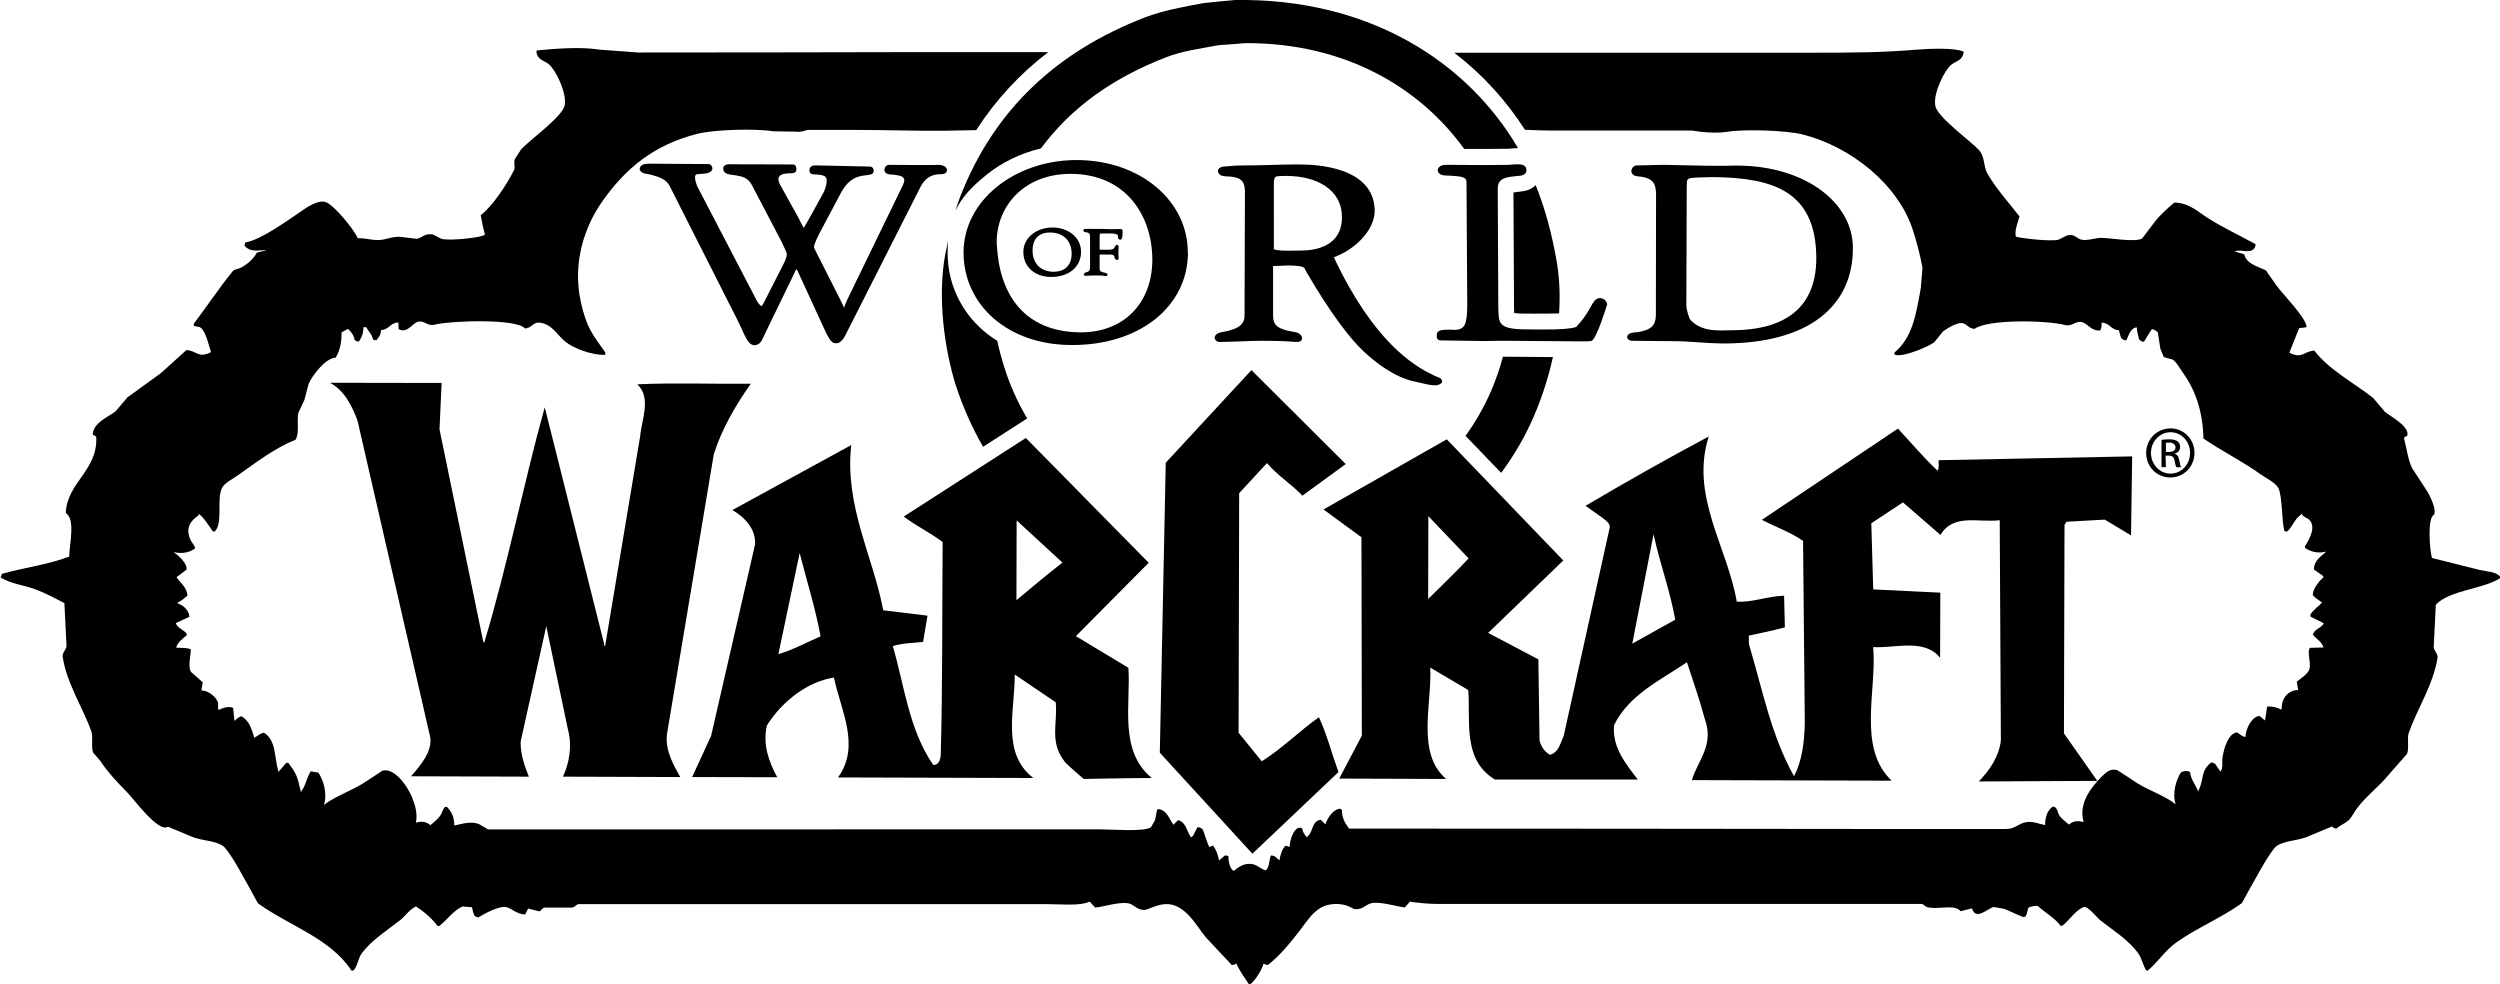
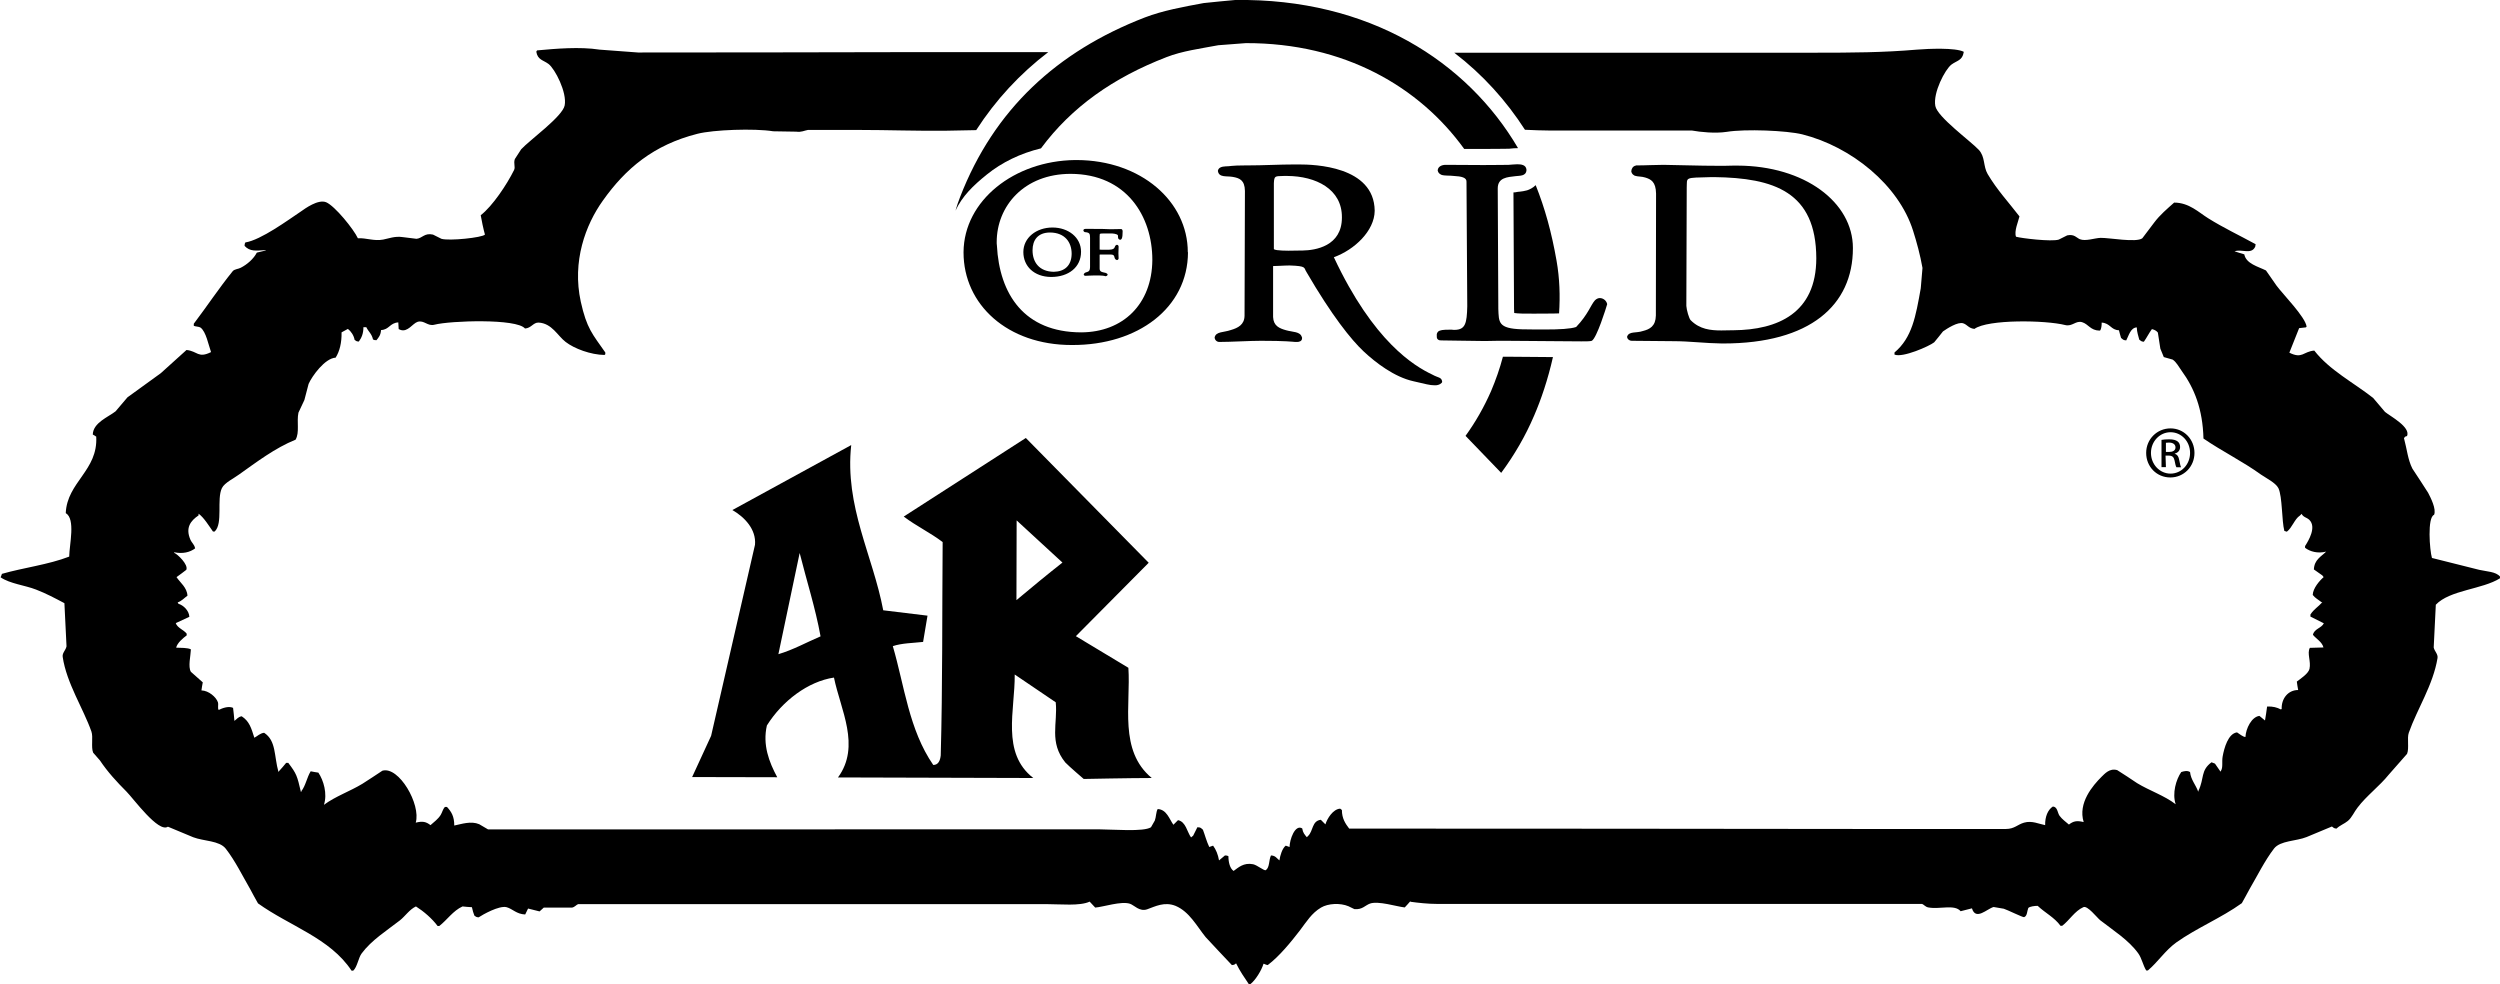
<svg xmlns="http://www.w3.org/2000/svg" xml:space="preserve" style="enable-background:new 0 0 1304.3 513.4;" viewBox="0 0 1304.3 513.4" y="0px" x="0px" id="Layer_1" version="1.1">
  <path d="M1304.3,301.7v-0.9c-2.2-2.6-6.9-2.6-10.8-3.5c-8.2-2.1-16.5-4.1-24.7-6.2c-1.2-4-2.5-21.2,1.1-22.5c1.3-3-1.8-9-3.1-11.5  c-2.7-4.2-5.4-8.4-8.2-12.6c-2.4-4.7-2.8-10-4.4-15.9c0.6-0.7,0.3-0.8,1.6-1.1c2-4.7-8.7-10.3-11.5-12.6c-2.1-2.4-4.1-4.9-6.2-7.3  c-10.2-8-22.8-14.5-30.7-24.7c-5.8,0.5-6.2,4.5-13,1.1c1.7-4.3,3.4-8.5,5.1-12.8c1.2-0.1,2.4-0.3,3.5-0.4c0.2-0.1,0.3-0.3,0.4-0.4  c-0.6-5-12.4-16.9-15.7-21.4c-1.8-2.6-3.7-5.3-5.5-7.9c-4-2-10.4-3.5-11.3-8.4c-1.7-0.5-3.4-1-5.1-1.6c4-1.3,8.8,1.9,10.8-2.4  c0.1-0.4,0.1-0.9,0.2-1.3c-8.6-4.7-16.7-8.5-24.7-13.5c-5-3.1-10-8.2-17.8-8.2c-3.7,3.3-7.4,6.4-10.4,10.4c-2.1,2.7-4.1,5.4-6.2,8.2  c-3.1,2.4-17.3-0.3-21.8-0.2c-3.1,0.1-7.8,1.9-10.8,0.7c-1.7-0.7-2.9-2.8-6.6-2c-1.5,0.7-2.9,1.5-4.4,2.2  c-3.8,1.2-19.6-0.7-22.3-1.5c-1.1-2.8,1.2-8,1.8-10.6c-5.6-7.3-11.7-13.8-16.6-22.1c-2.4-4.1-1.2-8.9-4.6-12.6  c-4.4-4.7-21.6-17.1-22.7-22.9c-1.3-6.9,5.1-19.1,8.4-21.6c2.8-2.1,5.7-2.1,6.4-6.4V27c-4.4-2.2-18.3-1.6-24.5-1.1  c-17.5,1.5-33.9,1.6-52.9,1.6c-55.3,0-156.7,0-188.4,0c14.9,11.4,27.2,25.1,36.9,40.2c4.1,0.2,9.3,0.4,12.8,0.4h74.3  c4.4,0.8,12.2,1.6,18.1,0.7c9.8-1.6,31.4-0.7,39.5,1.3c25.5,6.4,50.3,26.4,57.8,50.3c1.9,6,3.7,12.6,4.9,19.4  c-0.3,3.5-0.6,7.1-0.9,10.6c-2.6,14.6-4.5,25.8-13.7,33.5v1.1c4.2,1.8,18.2-4.4,20.7-6.4c1.6-1.9,3.1-3.8,4.6-5.7  c2-1.4,7.8-5.2,10.6-4.2c2.1,0.7,2.8,2.6,5.8,2.9c7-5.1,37.2-4.6,47.4-2c3.7,0.9,5.5-2.5,8.8-1.5c3.3,1,4.3,4.3,9.1,4.4  c0.1-0.1,0.3-0.1,0.4-0.2c0.5-1,0.7-2.3,0.7-4c4.5,0.3,4.8,3.9,9,4c0.3,1.3,0.7,2.6,1.1,4c0.9,0.7,1,1.2,2.7,1.3  c1.3-2.4,2.2-6.6,5.5-6.8c0.1,2.6,0.8,4.4,1.3,6.4c0.9,0.6,0.9,1,2.4,1.1c1.5-2.1,2.7-4.6,4.2-6.6c1.3,0.3,2.4,0.9,3.1,1.8  c0.4,2.8,0.9,5.6,1.3,8.4c0.6,1.5,1.2,2.9,1.8,4.4c1.5,0.4,3.1,0.9,4.6,1.3c2,1.3,3.2,3.8,4.6,5.7c6.8,9.3,11.1,20.2,11.5,35.5  c9.8,6.7,20.6,12,30,18.8c2.6,1.8,7.7,4.3,9.1,7.1c2.1,4.4,1.7,17.1,3.1,22.3c0.4,0.1,0.9,0.3,1.3,0.4c2.8-2.1,4-6.6,6.8-8.4  c0.3-0.3,0.6-0.6,0.9-0.9c0.9,1.8,2.6,1.8,4,3.1c3.9,3.8-0.4,10.9-2.2,13.7v0.9c2.6,2,6.6,3.1,11,2c-2.6,2.6-6.2,4.2-6.4,9.3  c1.5,1,2.9,2.1,4.4,3.1c0.2,0.3,0.4,0.6,0.7,0.9c-2.1,1.8-5.6,5.8-5.7,9.3c1.3,1.7,3,2.5,4.6,3.8h0.4c-2.1,2.4-4.3,3.5-6.2,6.4v1.1  c2.2,1.1,4.4,2.2,6.6,3.3c0.2,0.1,0.3,0.1,0.4,0.2c-1.3,2.6-5,2.8-5.7,6c1.7,2.1,4.8,3.7,5.5,6.6c-2.4,0.1-4.7,0.1-7.1,0.2  c-1.6,2.9,0.7,7-0.2,11c-0.6,2.5-4.8,5.2-6.6,6.6c0.2,1.5,0.4,2.9,0.7,4.4c-5.2,0-8.8,4.4-8.6,9.9c-0.2,0.1-0.3,0.2-0.5,0.2  c-1.9-1-4-1.6-7.1-1.5c-0.3,2.4-0.7,4.9-1.1,7.3c-1-0.8-1.9-1.6-2.9-2.4c-4.1,0.5-7.1,6.6-7.3,11c-1.3,0-3.1-1.6-4.4-2.4  c-4.6,0.6-6.7,8.1-7.5,12.6c-0.5,2.9,0.3,5.6-0.9,7.5c-0.1,0.1-0.2,0.3-0.2,0.4c-1-1.4-1.9-2.8-2.9-4.2c-0.6-0.2-1.2-0.5-1.8-0.7  c-5.8,4.3-3.7,8.4-6.8,14.8v0.4h-0.2c-1.2-3.4-3.8-6.1-4.2-10.1c-1.5-0.9-3-0.5-4.6,0c-2.7,3.9-4.8,11.1-2.9,16.8  c-5.8-4.5-13.7-7.1-20.1-11c-3.4-2.3-6.9-4.6-10.4-6.8c-4-1.2-6.6,2-8.2,3.5c-4.5,4.5-12.4,13.6-9.3,23.6c-3.6-0.9-5.4-0.5-7.7,1.3  c-1.7-1.5-3.5-2.7-4.9-4.6c-1-1.5-1-3.8-2.6-4.6c-0.3-0.1-0.6-0.2-0.9-0.2c-2.6,1.7-4.1,5.3-4,9.7c-3.2-0.6-6.9-2.5-11-1.3  c-3.5,1-5,3.3-9.5,3.3h-75c-89.2-0.1-178.4-0.2-267.6-0.2c-1.9-2.5-3.8-5.2-3.8-9.7c-0.3-0.2-0.6-0.4-0.9-0.7  c-3.7,0.2-6.8,5.2-7.7,8.2c-0.8-0.8-1.6-1.6-2.4-2.4c-4.7,0.6-3.9,5.8-6.6,8.4c-0.2,0.2-0.5,0.5-0.7,0.7c-1.2-1.5-2-2.2-2.4-4.6  c-3.8-2.3-6.6,6-6.6,9.7c-0.7-0.2-1.3-0.4-2-0.7c-1.8,1.4-2.9,5-3.3,7.7c-1.4-1.1-2-2.5-4.4-2.6c-1.2,2.5-0.6,6.2-2.7,7.7  c-0.9,0.4-4.4-2.6-6.6-3.1c-5-1-7.8,1.8-10.2,3.5c-1.9-1.3-2.7-4.5-2.7-7.7c-0.6-0.3-0.8-0.4-1.8-0.4c-1,0.9-2.1,1.8-3.1,2.6  c-0.5-3-1.6-5.7-3.1-7.7c-0.7,0.2-1.3,0.4-2,0.7c-1.4-2.9-2.3-6.4-3.3-9c-1-0.8-1-1.3-2.9-1.3c-0.7,1.5-1.5,2.9-2.2,4.4  c-0.4,0.3-0.7,0.6-1.1,0.9c-2.1-2.9-2.7-8.2-6.8-9c-0.8,0.8-1.6,1.6-2.4,2.4c-2.1-2.9-3.5-8-8.2-8.2c-0.9,1.5-0.8,4.2-1.5,6  c-0.7,1.2-1.3,2.3-2,3.5c-3.8,2.5-20.1,1.1-26.5,1.1H254.6c-1.5-0.9-3.1-1.8-4.6-2.7c-4.3-1.8-9.1-0.1-13,0.7c0-4.8-1.5-7.2-3.8-9.7  h-1.1c-1.1,1.2-1.3,2.7-2.2,4.2c-1.4,2.2-3.4,3.6-5.3,5.3c-2.3-1.8-4.1-2.2-7.7-1.3c2.8-9.5-8.8-29.6-17.4-27.1  c-3.5,2.3-6.9,4.6-10.4,6.8c-6.4,3.9-14.2,6.6-20.1,11c1.9-5.8-0.2-12.8-2.9-16.8c-1.3-0.2-2.6-0.4-4-0.7c-2,3.2-2.6,7.5-4.9,10.4  v0.4h-0.2c-2-8.5-2.2-9.4-6.6-15.2h-1.1c-1.2,1.5-2.5,3-3.8,4.4c-0.1,0.1-0.1,0.3-0.2,0.4c-2.4-8.5-1.1-16.3-7.5-20.5  c-2.2,0.3-3.4,1.7-5.1,2.6c-1.6-5.1-2.6-8.6-6.6-11.2c-1.9,0.3-2.5,1.5-3.8,2.4c-0.2-2.3-0.4-4.6-0.7-6.8c-2.4-1.1-5.7,0.2-7.5,1.1  c-0.7-1,0-2.5-0.4-4c-0.9-2.7-4.8-6.1-8.6-6.2c0.2-1.4,0.4-2.8,0.7-4.2c-2.1-1.8-4.1-3.7-6.2-5.5c-1.6-2.6-0.1-8.5,0-11.7  c-1.5-0.9-5.5-0.8-7.7-0.9c0.6-2.5,3.6-5,5.5-6.4v-0.9c-1.5-2-4.9-3-5.7-5.5c2.4-1.1,4.7-2.2,7.1-3.3c-0.2-3.3-3.1-6-5.7-6.8  c-0.1-0.2-0.3-0.4-0.4-0.7c2.2-0.8,3.4-2.3,5.1-3.5c-0.2-4.3-3.8-6.8-5.7-9.7c1.7-1.2,3.4-2.5,5.1-3.8c1.2-2.7-4.6-8.2-6.2-8.8  c-0.1-0.1-0.1-0.3-0.2-0.4c4.5,1,8.4,0,11-2c-0.4-2.1-1.7-2.8-2.4-4.4c-2.8-6.3,0-10,4.2-12.8V268c2.8,2,5.5,6.5,7.5,9.3h0.9  c4.5-4.2,0.9-16.8,3.8-22.7c1.4-2.8,6.5-5.2,9-7.1c8.9-6.3,18.7-13.8,29.4-18.1c2.2-3.8,0.5-9.3,1.5-14.1c1-2.2,2.1-4.4,3.1-6.6  c0.7-2.8,1.5-5.6,2.2-8.4c1.8-4.1,8.5-13.4,14.1-13.7c2.1-3.3,3.2-7.8,3.1-13.2c1.1-0.6,2.2-1.2,3.3-1.8c1.6,1.2,3.1,3.4,3.5,5.7  c0.8,0.6,0.8,0.8,2.2,0.9c1.4-1.9,2.4-4.1,2.4-7.5h1.5c1.1,2.3,2.9,3.5,3.5,6.4c0.6,0.3,0.8,0.4,1.8,0.4c1.2-1.5,2.2-2.6,2.4-5.3  c4.3-0.2,4.5-3.7,9-4c0.1,1.2,0.1,2.4,0.2,3.5c0.3,0.1,0.6,0.3,0.9,0.4c3.8,1.4,6.4-3.4,9-4.2c3.4-1,5.2,2.5,8.8,1.5  c8.2-2.1,42.9-3.3,47.2,2c3.3-0.2,4.3-3.2,7.1-3.1c7,0.4,9.9,6.9,14.1,10.1c4.5,3.5,13.1,6.7,20.3,6.8c0.1-0.1,0.3-0.3,0.4-0.4v-0.9  c-6.7-9.6-9.7-12.5-12.8-26.5c-4.6-21.1,2.5-40.1,11.5-52.7c11.9-16.8,26.5-29.1,49.4-34.9c8.2-2.1,29.6-2.9,39.5-1.3  c4,0.1,8.1,0.1,12.1,0.2c2.5,0.4,4.2-0.6,6-0.9h26.5c15,0,30.8,0.6,45.9,0.4c4.5-0.1,10.8-0.2,15.4-0.3  c10.2-15.8,22.8-29.4,37.6-40.7c-5.7,0-12.2,0-15.1,0h-54.6c-48.1,0.1-96.2,0.2-144.3,0.2c-6.7-0.5-13.4-1-20.1-1.5  c-10.3-1.6-22.9-0.5-32.6,0.4c-0.1,0.2-0.3,0.4-0.4,0.7c0.7,4.3,3.6,4.3,6.4,6.4c3.3,2.5,9.7,14.8,8.4,21.6  c-1.1,5.8-18.4,18.2-22.7,22.9c-1.1,1.7-2.2,3.4-3.3,5.1c-0.8,2.3,0.4,4.1-0.4,5.7c-3.7,7.5-11.2,18.8-17.4,23.6  c0.3,2,1.5,7.7,2.2,10.1c-1.4,1.6-18.7,3.4-22.7,2.2c-1.5-0.7-2.9-1.5-4.4-2.2c-4.5-1-5.5,1.9-8.6,2.2c-2.4-0.3-4.9-0.6-7.3-0.9  c-4-0.6-7.4,0.8-10.1,1.3c-4.8,0.9-8.7-0.9-13.2-0.7c-2.1-4.6-12-16.9-16.6-18.8c-4.2-1.6-10.8,3.2-13.2,4.9  c-6.6,4.4-20.7,14.8-28.9,16.1c-0.3,0.6-0.4,0.8-0.4,1.8c2.8,3,5.8,2.5,11,2.2v0.2c-1.5,0.4-3.1,0.7-4.6,1.1  c-1.8,3.4-5.1,6.2-8.4,7.9c-1.3,0.7-3.3,0.7-4.2,1.8c-7.2,8.9-13.4,18.3-20.3,27.4v1.1c0.8,0.4,2.8,0.4,3.5,0.9  c2.9,2.1,4.2,9.2,5.5,12.8c-6.8,3.4-7-0.5-12.8-1.1c-4.5,4-9,8.1-13.4,12.1c-5.8,4.2-11.6,8.4-17.4,12.6c-2.1,2.4-4.1,4.9-6.2,7.3  c-3.8,3-11.7,5.9-11.9,12.1c0.6,0.4,1.2,0.7,1.8,1.1c1,17.7-15.2,23.7-15.9,39.9c5.2,3.1,1.9,16.3,1.8,22.7c-10.8,4.2-24,5.8-35.1,9  c-0.2,0.6-0.4,1.2-0.7,1.8c5,3.4,12.6,4.1,18.5,6.4c5.2,2,10.1,4.6,14.8,7.1c0.4,7.5,0.7,15,1.1,22.5c-0.4,2.1-2.3,3.4-2,5.5  c2,13.7,10.8,27,15,39c1,2.9-0.3,8.1,0.9,11c1.2,1.3,2.3,2.6,3.5,4C56.2,402.8,61,408,66,413c3.6,3.6,16.7,21.7,21.6,18.3  c4.4,1.8,8.8,3.7,13.2,5.5c5.4,2.1,13.7,1.7,17,6c4.9,6.3,8.7,14.1,12.8,21.2c1.3,2.4,2.6,4.9,4,7.3c16.4,11.8,37.6,18.1,48.8,35.1  h0.9c2.1-1.9,2.7-6.8,4.4-9c5.1-6.9,13.1-11.9,19.9-17.2c2.8-2.2,5-5.7,8.4-7.3c4.1,2.6,8.4,6.3,11.3,10.2h0.9  c4.1-3.2,7.1-7.9,12.1-10.2c1.6,0.2,3.2,0.3,4.9,0.4c0.4,1.9,0.8,3.1,1.3,4.4c0.8,0.5,0.8,0.8,2.2,0.9c2.1-1.4,10.7-6.3,14.6-5.3  c3.2,0.9,5.1,3.6,9.7,3.8c0.5-1,1-2.1,1.5-3.1c2,0.5,4,1,6,1.5c0.7-0.7,1.5-1.3,2.2-2h14.8c1.4-0.3,2.1-1.4,3.1-1.8H546  c7.2,0,17.4,1.1,22.5-1.3c1,1,1.9,2,2.9,3.1c4.1-0.3,13.6-3.5,18.1-2c2.2,0.7,5,4.3,9,2.9c4.2-1.5,9-4.1,14.8-1.8  c7.2,3,11.1,10.6,15.7,16.3c4.5,4.9,9.1,9.7,13.7,14.6c1.4-0.1,1.4-0.3,2.2-0.9c1.9,3.9,4.3,7.4,6.6,10.8h0.9  c2.6-2,5.8-7.2,6.8-10.6c0.7,0.1,0.9,0.5,2.2,0.7c6.1-4.6,12.1-12,16.8-18.1c3.4-4.5,6.1-9,11-11.9c3.7-2.2,10-2.5,14.3-0.7  c1,0.5,2,1,3.1,1.5c4.2,0.4,5.6-2,8.2-2.9c4.3-1.5,14,1.6,17.9,2h0.2c1-1,1.9-2.1,2.8-3.1c0.2,0.1,0.3,0.1,0.4,0.2  c3.7,0.5,8.7,1.1,13.9,1.1h252.8c1,0.4,1.7,1.5,3.1,1.8c6,1.2,13.8-1.8,17,2c2-0.5,4-1,5.9-1.5c2,6.6,7.9,0.2,11.3-0.7  c1.8,0.3,3.5,0.6,5.3,0.9c1.7,0.5,10,4.6,10.6,4.4c1.7-0.6,1.5-3.1,2.2-4.8c0.8-0.8,3.3-1.1,4.9-1.1c3.9,3.7,8.7,6,11.9,10.4h0.9  c3.8-2.9,6.5-7.7,11-9.7c2.1-1.1,7.1,5.4,8.8,6.8c6.8,5.3,14.8,10.3,19.8,17.2c1.9,2.6,2.5,6.2,4.2,9h0.9c5.3-4.5,9-10.4,14.8-14.6  c10.7-7.6,23.5-12.8,34.2-20.5c1.3-2.4,2.7-4.8,4-7.3c4.1-7,7.9-14.8,12.8-21.2c3.3-4.2,11.6-3.8,17-6c4.4-1.8,8.8-3.7,13.2-5.5  c0.9,0.6,0.9,1,2.4,1.1c1.7-1.7,4.1-2.5,5.9-4c2.1-1.7,3.4-4.9,5.1-7c4.7-6.2,11.4-11.1,16.3-17.2c3.2-3.6,6.3-7.2,9.5-10.8  c1.2-2.9-0.1-8.2,0.9-11c4.4-12.5,12.7-24.9,15-39c0.3-2.1-1.6-3.5-2-5.5c0.4-7.4,0.7-14.9,1.1-22.3  C1278.1,307.8,1295.1,307.5,1304.3,301.7" />
  <path d="M810.2,186.3c-8.2,0-16.5-0.2-24.5-0.2c-0.5,0-1,0-1.6,0c-1.6,6.1-3.7,12.1-6.2,18c-3.7,8.4-8.1,16.1-13.3,23.3l18.6,19.3  c6.8-9.2,12.6-19.1,17.2-29.9C804,208.5,807.6,197.9,810.2,186.3" />
  <path d="M514.8,91.1c7.9-6.4,17.6-11.1,28.3-13.7c16-21.6,37.8-36.9,65.5-47.6c8.2-3.2,17.5-4.4,27-6.2c4.8-0.4,9.6-0.7,14.4-1.1  c51.5-0.1,90.6,22.9,113.9,55.2c2.6,0,5.5,0,8.5,0c1,0,2,0,2.9,0c6.6,0,9.5-0.1,11.8-0.1c0,0,0.1,0,0.2,0c0.2,0,0.6-0.1,1-0.1  c0.9-0.1,2-0.2,3.3-0.2c0.1,0,0.3,0,0.4,0C765.6,32.2,714.3-1,644.4,0c-5.4,0.5-10.9,1-16.4,1.6c-10.8,2-21.3,3.9-30.7,7.5  c-45.8,17.7-78.7,48-96.4,93.7c-0.9,2.3-1.7,4.6-2.4,7.1C502,102.4,507.6,96.9,514.8,91.1" />
-   <path d="M512.9,233.1l23-14.8c-5-8.4-9.1-17.5-12.2-27.5c-1.2-3.9-2.4-8.3-3.4-13c-2.6-1.6-5.1-3.4-7.4-5.4  c-11.6-10.1-18.5-24.5-18.5-40.4c0-0.1,0-0.2,0-0.3c0-0.2,0-0.4,0-0.6c0-1.9,0.1-3.8,0.2-5.5c-0.4,2.1-0.8,4.2-1.3,6.3  c-4.5,23.2-0.4,50.6,5.3,69C502.4,212.5,507.2,223.2,512.9,233.1" />
  <path d="M789.6,100.4l0.3,60.2v0.4c0,0.9,0.1,1.7,0.1,2.3c0.9,0.1,2.3,0.3,4.1,0.3l0,0c4.4,0,8.4,0.1,12,0c2.8,0,5.2,0,7.3-0.1  c0.6-9.1,0.3-18.3-1.3-27.4c-2.6-14.9-6.1-27.5-10.9-39.5c-1.5,1.5-3.3,2.3-4.5,2.7c-3,0.8-4.8,0.7-4.9,0.8  C790.9,100.3,790.2,100.4,789.6,100.4" />
-   <path d="M488.8,86c-0.7,0-1.2,0.1-1.4,0.1h0c-3.5,0-20,0-23.5-0.1c-1.6,0-2.4,1.4-2.5,2.6c0,0.1,0,0.2,0,0.3  c0.2,0.7,0.5,1.2,0.9,1.5l1,0.4c1.2,0.4,2.8,0.2,4.1,0.5c2.6,0.4,4.4,0.9,4.4,2.9l0,0c0,1-1.5,4.1-2.2,5.4L442,156.4  c-0.7,1.4-1.1,2.7-1.4,3.5c-0.1,0.2-0.1,0.5-0.2,0.6c-0.4-0.6-1.1-2.4-2.1-4.3l-13.5-26.7c0-0.1-0.1-0.3-0.1-0.6  c0-1.7,2-5.5,3.1-7.7l11-20.7c5.7-10.5,12.5-8.3,15.8-9.6c1-0.3,1.3-1.4,1.2-2.1c-0.1-1-0.6-1.8-1.9-1.9c-2.6,0-24.2-0.6-27.6-0.6h0  c-0.8,0.1-3.5-0.5-4,2.1c0.1,0.5-0.3,2,1.5,2.5c4,0.3,7.7,0.1,7.5,3.4c0,0.4-0.1,0.9-0.1,1.4c-0.2,1.2-0.8,3.2-1.3,4.3  c0,0-2.7,5-5.5,10c-1.4,2.5-2.8,5.1-3.9,6.9c-0.5,0.8-0.9,1.5-1.2,2c-0.8-1.4-2.1-3.9-2.9-5.6l-8.9-16c0,0-1.4-2.3-1.4-3.7  c0,0,0-0.1,0-0.2c0.1-1.6,1.2-2.9,6-3c0.2,0,0.4,0,0.6,0l0.2,0c0.9,0,1.6-0.2,2.1-0.7s0.5-1.1,0.5-1.5c0-0.9-0.3-2.3-1.8-2.4  c-3.4,0-28-0.1-33.2-0.1c-1.2,0-3.1,0.3-3.2,2.2c0,0.1,0,0.1,0,0.1v0c0.3,3.3,3.8,3,6.7,3.5c3.2,0.5,6.4,1.3,8.3,5.1l15.5,29.6  c0.7,1.5,2.9,6.1,2.7,6.1v0c0,0.6-0.1,2.2-1.3,4.6l-10.7,21c-0.5,1.4-1.3,1.8-1.3,1.8c0,0-0.5-0.3-1.1-1c-0.6-0.6-1.1-1.5-1.4-2.1  l-31-59.5c0,0,0,0,0,0v0l0-0.1c0,0,0,0,0-0.1c0,0,0,0.1,0,0.1c0-0.1,0-0.1-0.1-0.2c-0.3-1-1-2.6-1-4.2c0.1-1.2,0.2-1.6,1.3-1.7  c3.2-0.4,7,0,7.8-2.8c0-1-0.6-2.5-2.1-2.5c-3.7,0-26.7-0.2-31.1-0.2c-1.6,0.1-4.5,0.1-4.8,2.8c0.7,2.8,3.8,2.2,7.1,3.3  c3.4,0.9,7,2.3,8.6,5.6v0l34.9,69c4.4,8.6,5.4,13.5,9,14h0.2c1.9,0,3.5-1.1,4.5-3.7l17.2-35.5c0.2-0.4,0.3-0.4,0.4-0.4h0  c0.1,0.1,0.2,0.3,0.4,0.6l15,32.6c2.1,4,3,5.3,5,5.4c1.2-0.1,1.9,0,3.4-1.7c0.9-1,1.4-2.1,1.9-3l39-77c2.5-4.7,5.5-5.9,8.1-6.3  c2.4-0.6,5,0.6,5.7-2.2v-0.4l-0.1-0.1C493.5,86.1,490.4,86,488.8,86" />
  <path d="M619.7,131.6c0-26.6-24.5-48-57.9-48.1c-0.3,0-0.7,0-1,0c-31.6,0.4-57.9,21.1-58.1,48c0,0.2,0,0.2,0,0.2  c0,27.2,22.9,48.3,56.4,48.3c0.3,0,0.3,0,0.3,0c34.2,0.1,60.3-19.3,60.4-48.4L619.7,131.6L619.7,131.6z M520.1,128  c-0.1-0.6-0.1-1.1-0.1-1.7c0-18.8,14.3-35.6,38.6-35.6h0c29.2,0.1,42.6,22.2,42.6,44.9l0,0.1c-0.2,23-15.3,37.6-37.1,37.7h-0.1  C534.4,173.3,521.4,153.6,520.1,128L520.1,128L520.1,128z" />
  <path d="M747.2,195.4c-9.3-4.4-30.6-17-51.3-61.2c10.8-3.9,21.2-13.8,21.3-24.2c0-0.1,0-0.1,0-0.1c-0.3-23.3-31.6-24.1-39.5-24.1  c-0.8,0-1.4,0-1.7,0c-0.3,0-0.5,0-0.7,0c-7.7,0-16.1,0.5-24.6,0.5h-0.6c-0.1,0-0.2,0-0.4,0c-7.5,0-7.8,0.5-10.3,0.5l0,0  c-2,0.1-3.7,0.6-4,2.3c0,0.1,0,0.1,0,0.1c0.5,3.6,4.6,2.5,7.8,3.1c3.4,0.6,6.2,1.6,6.3,7.3v0l-0.2,65.2c-0.1,4.6-3.4,6.3-7.2,7.4  c-3.7,1.3-7.7,0.7-8.4,3.8c0,1.3,1.1,2.4,2.4,2.4l0.2,0h0c5.9,0,15.7-0.6,21.5-0.6l0.1,0c12.9,0,16.3,0.5,17.8,0.6h1.1  c0.8,0,2.5-0.3,2.5-1.9V176l-0.1-0.1c-0.8-3-4.8-2.6-8.2-3.6c-3.6-1-6.6-2.3-6.8-6.9l0,0l0-26.6c0,0,0,0,0,0c0.1,0,0.2,0,0.2,0  c0.6,0,1.5,0,2.9-0.1c2.2-0.1,4-0.2,5.5-0.2c9.2,0.3,7.3,1.2,8.8,3.4c13.2,22.7,23.3,35.3,29.8,41.4c6.4,6,16.1,13.4,26,15.6  c6.5,1.5,8.6,2.1,10.8,2.1c0.3,0,0.7,0,1.1,0c0.6-0.1,1.8-0.2,2.8-1.2l0.2-0.3c0,0,0.1,0,0.1-0.5C752,196.7,750.4,197.2,747.2,195.4   M664.6,95.6c0.2-4.1,0.7-3.6,5.2-3.8c0.5,0,1.2,0,1.8,0c14.9,0.1,28.6,6.8,28.5,21.6v0.1c0,15-13.9,17.1-20.5,17.2l-0.1,0  c0,0-0.2,0-0.3,0c-2.3,0-4.8,0.1-7,0.1s-4.5-0.1-5.9-0.3c-1.4-0.2-1.7-0.5-1.7-0.6L664.6,95.6L664.6,95.6z" />
  <path d="M834.7,155.5c-0.9,0-1.8,0.4-2.6,1.2c-2.3,2.6-3.5,7.3-9.8,13.9c-2.9,1-8.7,1.3-16.2,1.3c-3.7,0-7.8,0-12.2-0.1  c-12.4-0.4-11.9-3.7-12.2-10.7v-0.6l-0.3-62.2c0-5.7,5.1-5.9,9.3-6.4c2.2-0.3,5.5,0.1,5.7-3.2v-0.1c-0.2-2.7-2.9-2.9-4.9-2.9  c-1.8,0-3.6,0.3-4.4,0.3h0c-2.1,0-5.2,0.1-11.9,0.1h-2.9c-7.5,0-14.4-0.1-17.8-0.1h0c-0.1,0-0.2,0-0.3,0c-2,0-3.9,0.9-4.1,2.7  c-0.1,0.2,0,0.3,0,0.3c0.2,0.9,0.6,1.4,1.2,1.8l0.7,0.4c1.7,0.6,4.2,0.3,6.5,0.6c3.9,0.2,6.7,0.8,6.6,3l0.4,65  c-0.2,8.9-1,12.2-6.5,12.3c-0.5,0-1,0-1.6-0.1c-0.4,0-0.8,0-1.1,0c-3.5,0-5,0.2-6,1c-0.9,0.9-0.7,1.8-0.7,2.2c0,0.1,0,0.1,0,0.1  c0,0.2,0,0.2,0,0.2c0,0.5,0,1.2,0.7,1.7c0.6,0.4,1.1,0.4,1.9,0.4c5.3,0,14.6,0.3,21,0.3c1,0,1.9,0,2.7,0c3.2-0.1,6.5-0.1,9.9-0.1  c8.6,0,17.4,0.2,25.9,0.2c4,0,9.4,0.1,13.3,0.1c2.7,0,4.6,0,5.5-0.3c2.6-1.6,7.4-17,8-19.1C838.2,157.1,836.8,155.6,834.7,155.5" />
  <path d="M966.7,129.4c0-23.8-25.1-42.9-60.2-43c-0.7,0-1.4,0-2.2,0c-2.6,0.1-5.2,0.1-7.7,0.1c-10.7,0-19.7-0.4-28.6-0.5  c0,0-0.2,0-0.2,0c-4.8,0-9,0.3-13.9,0.3h-0.1c0,0-0.1,0-0.1,0c-0.1,0-0.2,0-0.3,0.1c-1.5,0.3-2.2,1.6-2.3,2.8c0,0.1,0,0.2,0,0.3  c0,0,0,0.1,0,0.1c0.3,1.1,0.9,1.6,1.7,2l0.2,0.2v-0.1c1.4,0.5,3.5,0.3,5.3,0.9c3,0.9,5.6,2.2,5.7,8.4v0.1l-0.1,63.5  c-0.1,5.6-3.2,7.2-6.8,8.1c-3.5,1.2-7.2,0-8.2,2.9c0,0.1,0,0.1,0,0.1l0,0c0,1.1,1.1,2.1,2.5,2.1c1.2,0,20.2,0.2,21.7,0.2  c8.3,0,16.7,1.1,25.2,1.2h0.8c45.3,0,67.6-20,67.6-49.7L966.7,129.4L966.7,129.4z M904.4,172.3c-0.1,0-0.2,0-0.2,0c0,0-0.1,0-0.3,0  c-1.9,0-3.9,0.1-5.8,0.1c-5.7,0-11.3-0.6-16-5.3c-0.9-0.8-2.2-5.5-2.3-7.5h0v-0.4l0.2-61.2c0.3-5.7-1.6-5.2,13-5.6  c0.4,0,0.9,0,1.3,0c31.3,0.4,53.2,7.7,53.3,42.3C947.6,163.4,927.5,172.1,904.4,172.3" />
  <path d="M571.3,143.7l-0.1,0c-2,0-4.1,0.2-4.9,0.2c-0.6,0-0.9-0.4-0.9-0.8c0.8-1.9,3.3-0.2,3.3-3.7l0-15.3c-0.1-1.6,0.1-2.6-1.9-2.9  c-0.2-0.1-1.3,0.2-1.6-1l0,0l0,0c0.1-0.8,0.8-0.8,1.9-0.8c7.9,0,10.6,0.1,12.3,0.2c0.8,0,3.9-0.1,5.3-0.1c0,0,0.1,0,0.1,0  c0.8,0,0.9,0.8,0.9,1.2c0,3.6-0.5,4.3-1.3,4.4c-1.7-0.3-0.8-2.2-1.3-2.5c-0.6-0.6-2.6-0.9-4.3-0.8c-0.5,0-1,0-1.5,0  c-0.6,0-1.1,0-1.5,0c-1.3,0-1.8,0.1-1.9,0.2c-0.1,0-0.2,0.4-0.2,1.4v6.2l0,0c0,0.1,0,0.3,0,0.4c-0.1,0.2,0,0.2,0,0.2  c0,0,0.4,0.1,1.2,0.1h3.6c4.2-0.1,2.3-2,4.2-2.6c0.8,0.1,0.9,0.7,0.9,1.1c0,1.2-0.1,2.3-0.1,3.4c0,0.9,0.1,1.7,0.1,2.6  c0,0.5-0.5,0.9-0.9,0.9c-2.2-0.7-0.2-3-3.4-2.9h-5.3c-0.3,0.1-0.2,0-0.3,0.1c0,0.1,0,0.2,0,0.5l0,6.7c0,2.8,3.3,1.4,4.2,3.1  c-0.1,0.8-0.9,0.9-1.2,0.9c0,0-0.1,0-0.1,0l0.2-0.1l-0.2,0.1C576.3,143.9,575.3,143.7,571.3,143.7" />
  <path d="M533.9,131.5C533.9,131.5,533.9,131.4,533.9,131.5L533.9,131.5c0-7.5,6.8-12.8,15.2-12.8c0,0,0,0,0,0c0,0,0,0,0,0  c8.3,0,14.9,5.2,14.9,12.6l0,0.1c0,8-6.5,13.1-15.6,13.1h-0.1C539.5,144.4,533.9,138.9,533.9,131.5 M538.7,130.6  c0,6.1,3.4,11.1,11.1,11.2h0c5.6-0.1,9.2-3.2,9.3-9.3l0-0.1c0-6-3.5-11-11.2-11.1v0C541.4,121.3,538.7,125.3,538.7,130.6  L538.7,130.6L538.7,130.6z" />
-   <path d="M679.5,258.6c-5.9-6.2-12.8-10.3-18.5-17l-14.5,15.7l-0.3,125l12.1,14.9c10.5-6.6,19.5-15.7,29.8-23  c4.1,8.7,6.8,19.2,10.2,28.6l-44.9,42.6l-48.3-52.7l3.1-151.3l44.7-48.3l49.2,49L679.5,258.6L679.5,258.6z" />
-   <path d="M229.3,224l22.8,110.7l0.5,0.7c12.2-40.4,20.3-82.2,31.6-122.9l31,123.5c-0.2,0.7,0.2,0.9,0.5,1.1L334,227.5  c0.7-8.5,6-19.9-1.5-27c19-0.9,39.5-0.1,59.2-0.3c-8,11.4-15.1,23.5-19.3,36.8l-24.4,145.8c-1.2,8.7,3.7,16.9,6.9,22.6l-61.2-0.2  c3.4-7.3,4.9-16.4,2.6-24.6c-3.8-18.1-7.5-35.9-11.3-53.9l-13.4,60.3c0,6.9,2,12.3,4.3,18.2l-61.5-0.2c5.5-6.1,11-13,10.1-20.2  l-38-165.4c-2.7-7.3-6.8-15.8-14.4-19.7l58.3,0.1L229.3,224L229.3,224z" />
-   <path d="M1094.2,407.4l-17.4-24.8l0.3-108.8l1.1-1.6l19.9-1.1l13.7,8.2l0.6-41.2l-101,2c0,1.8,0.4,3.9-0.5,5.5  c-7.1-6.6-13.9-14.7-20.7-22l-71,47.6c7.1,3.7,15.1,6.5,21.5,11l0.9,94.9c-0.2,10.1-1.4,19.7-5.6,27.9c-12-21.3-16.6-45.8-23.6-69.1  l0-4.3c6.4-1.3,12.8-2.7,18.8-4.3l-0.4-16.5c-8.7,0.2-16.5,3.6-24.7,3.1c-4.9-28.6-24.5-55.4-14.6-86.2  c-21.7,11.6-43.5,23.9-64.3,36.2l7.8,5.5c1.8,1.4,5.5,3.7,4.8,5.9L815.8,384c-1.8,3.7-2.5,8.5-7.1,9.8c-3-1.6-4.8-4.6-5.5-7.5  l-0.6-42.3l-26.2-13.8l39.2-37.8l-60.8-63.2l-64.3,36.6l19.8,14.5l0.2,103.5l-11.8,22.4l55.8,0.2c-15.7-13.3-7.4-38.9-8.3-58.1  c6.6,3.9,13.2,7.8,19.8,11.7c1.3,16-3.2,36.3,13.9,46.7h74.6c-6.4-8.2-13.6-17.2-12.4-28.4c7.8-16,24.7-23.7,38-32.8  c3.2,9.8,6.6,19.4,9.3,29.5c5.1,13.8-3.7,21.7-6.7,32l104.2,0.3c-18-17.2-7.7-46.6-9.6-69.7c11.4,0.7,26.7-4.7,34.9,5.6l0.1-34  l-35-1.7l-1-34.5l16.5-10.9l19.6,17c6.7-11.4,19.9-6.3,30.9-7.7l0.6,114.8c-0.9,8.5-5.8,15.5-11.5,21.5L1094.2,407.4L1094.2,407.4z   M745.1,312.5l0.1-43.2l21,22C760,298.1,752.2,305.4,745.1,312.5 M851.6,335.8l11.1-57.1c3.2,15.1,8.6,29.3,11.3,44.6L851.6,335.8  L851.6,335.8z" />
  <path d="M588.7,348.4l-27.4-16.5l38-38.3l-64.1-65.1l-63.7,41c6.6,5,13.7,8.3,20.3,13.3c-0.3,36.6,0,75.2-1,111.3  c-0.3,2.8-1.3,5-3.9,5c-12.7-18.4-15-41.2-21.1-62c4.8-1.6,10.5-1.6,15.8-2.2l2.3-13.7l-23.1-2.8c-5.4-28.6-20.2-54.2-16.7-86.2  l-62,33.9c6.4,3.7,12.5,10.1,11.8,18.1L371,383.9l-9.9,21.5l44.4,0.1c-4.3-8-7.7-16.9-5.4-27c8-12.8,21.5-23,35-25  c3.4,16.7,14.1,35.7,2.1,52.1l101.9,0.3c-16.9-13.1-9.5-35.4-9.7-54l21.4,14.5c1.1,11-3.6,20.8,5,31.4c2,2.1,9.6,8.6,9.6,8.6  s24.5-0.5,35.5-0.5C583.6,391.6,590,367.8,588.7,348.4 M406.1,341.3l11.1-52.8c3.6,14.4,8.2,28.6,10.9,43.5  C420.8,335.1,413.9,339,406.1,341.3 M530.3,313.1l0.1-41.6l23.9,22C546.3,299.8,538.3,306.4,530.3,313.1" />
  <path d="M1132.4,223.5c7,0,12.5,5.7,12.5,12.8s-5.5,12.8-12.6,12.8s-12.6-5.6-12.6-12.8S1125.4,223.5,1132.4,223.5L1132.4,223.5  L1132.4,223.5z M1132.4,225.5c-5.6,0-10.2,4.8-10.2,10.8s4.6,10.8,10.2,10.8c5.7,0,10.2-4.8,10.2-10.8S1138.1,225.5,1132.4,225.5  L1132.4,225.5L1132.4,225.5z M1130,243.7h-2.3v-14.2c1.2-0.2,2.3-0.3,4-0.3c2.1,0,3.5,0.4,4.4,1.1c0.8,0.6,1.3,1.6,1.3,2.9  c0,1.9-1.2,3-2.8,3.5v0.1c1.2,0.2,2.1,1.4,2.4,3.5c0.4,2.2,0.7,3.1,0.9,3.5h-2.4c-0.3-0.4-0.7-1.8-1-3.6c-0.4-1.8-1.2-2.5-3.1-2.5  h-1.6L1130,243.7L1130,243.7z M1130,235.8h1.6c1.9,0,3.4-0.7,3.4-2.4c0-1.2-0.9-2.5-3.4-2.5c-0.7,0-1.2,0.1-1.6,0.1V235.8z" />
</svg>